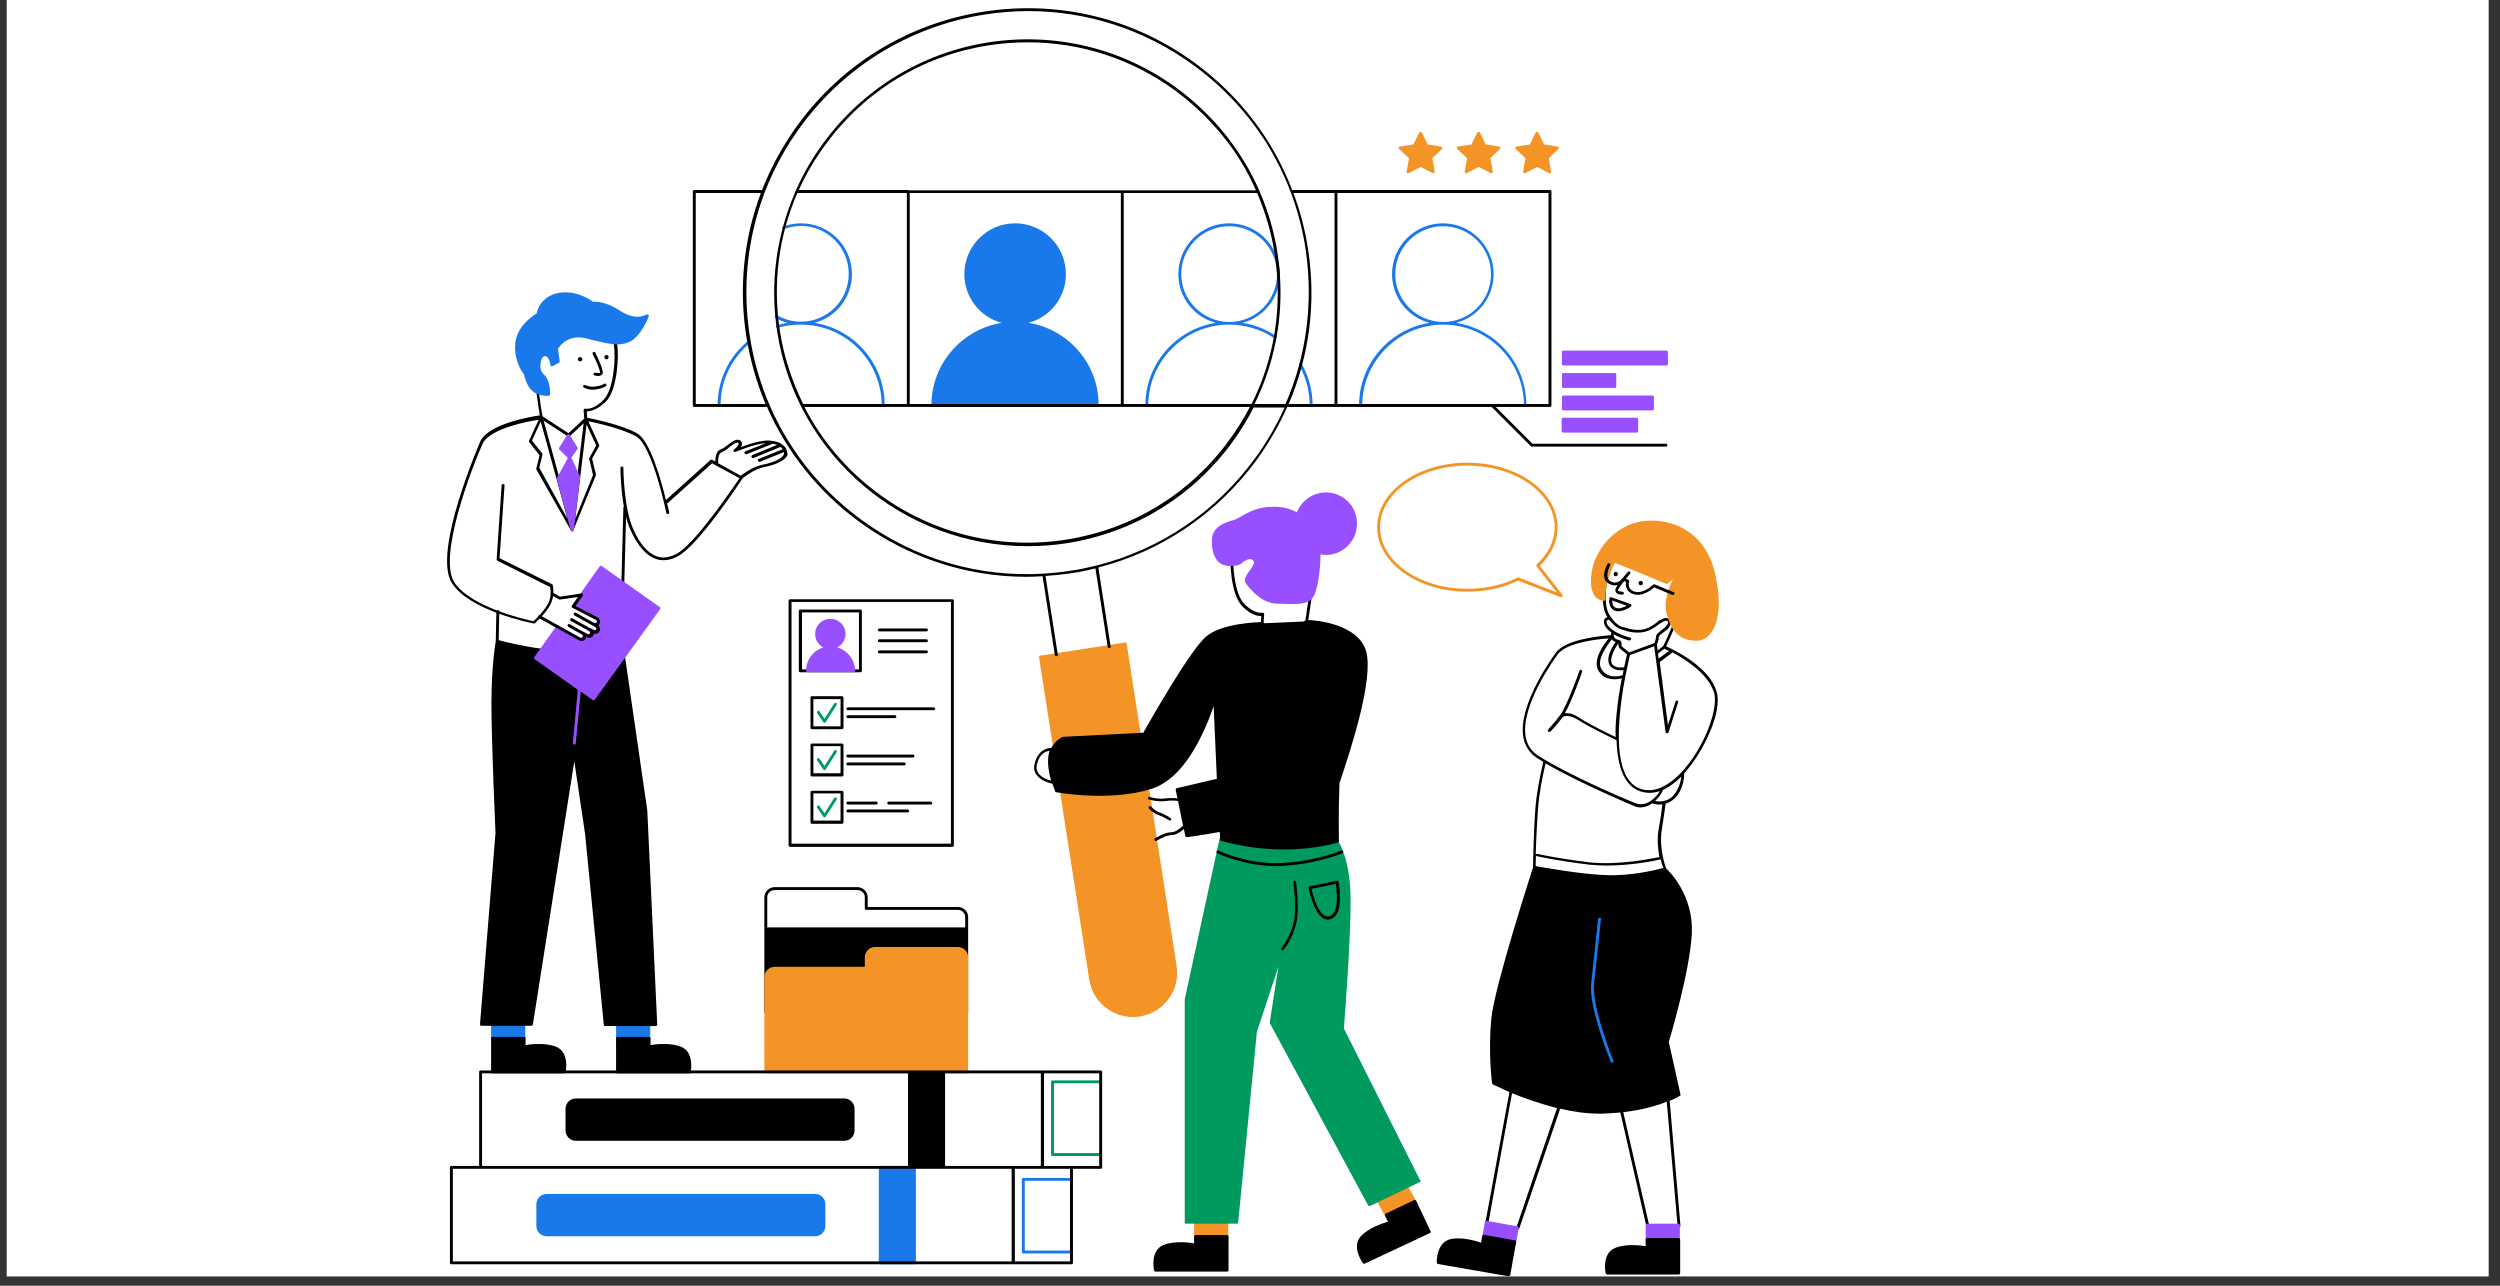
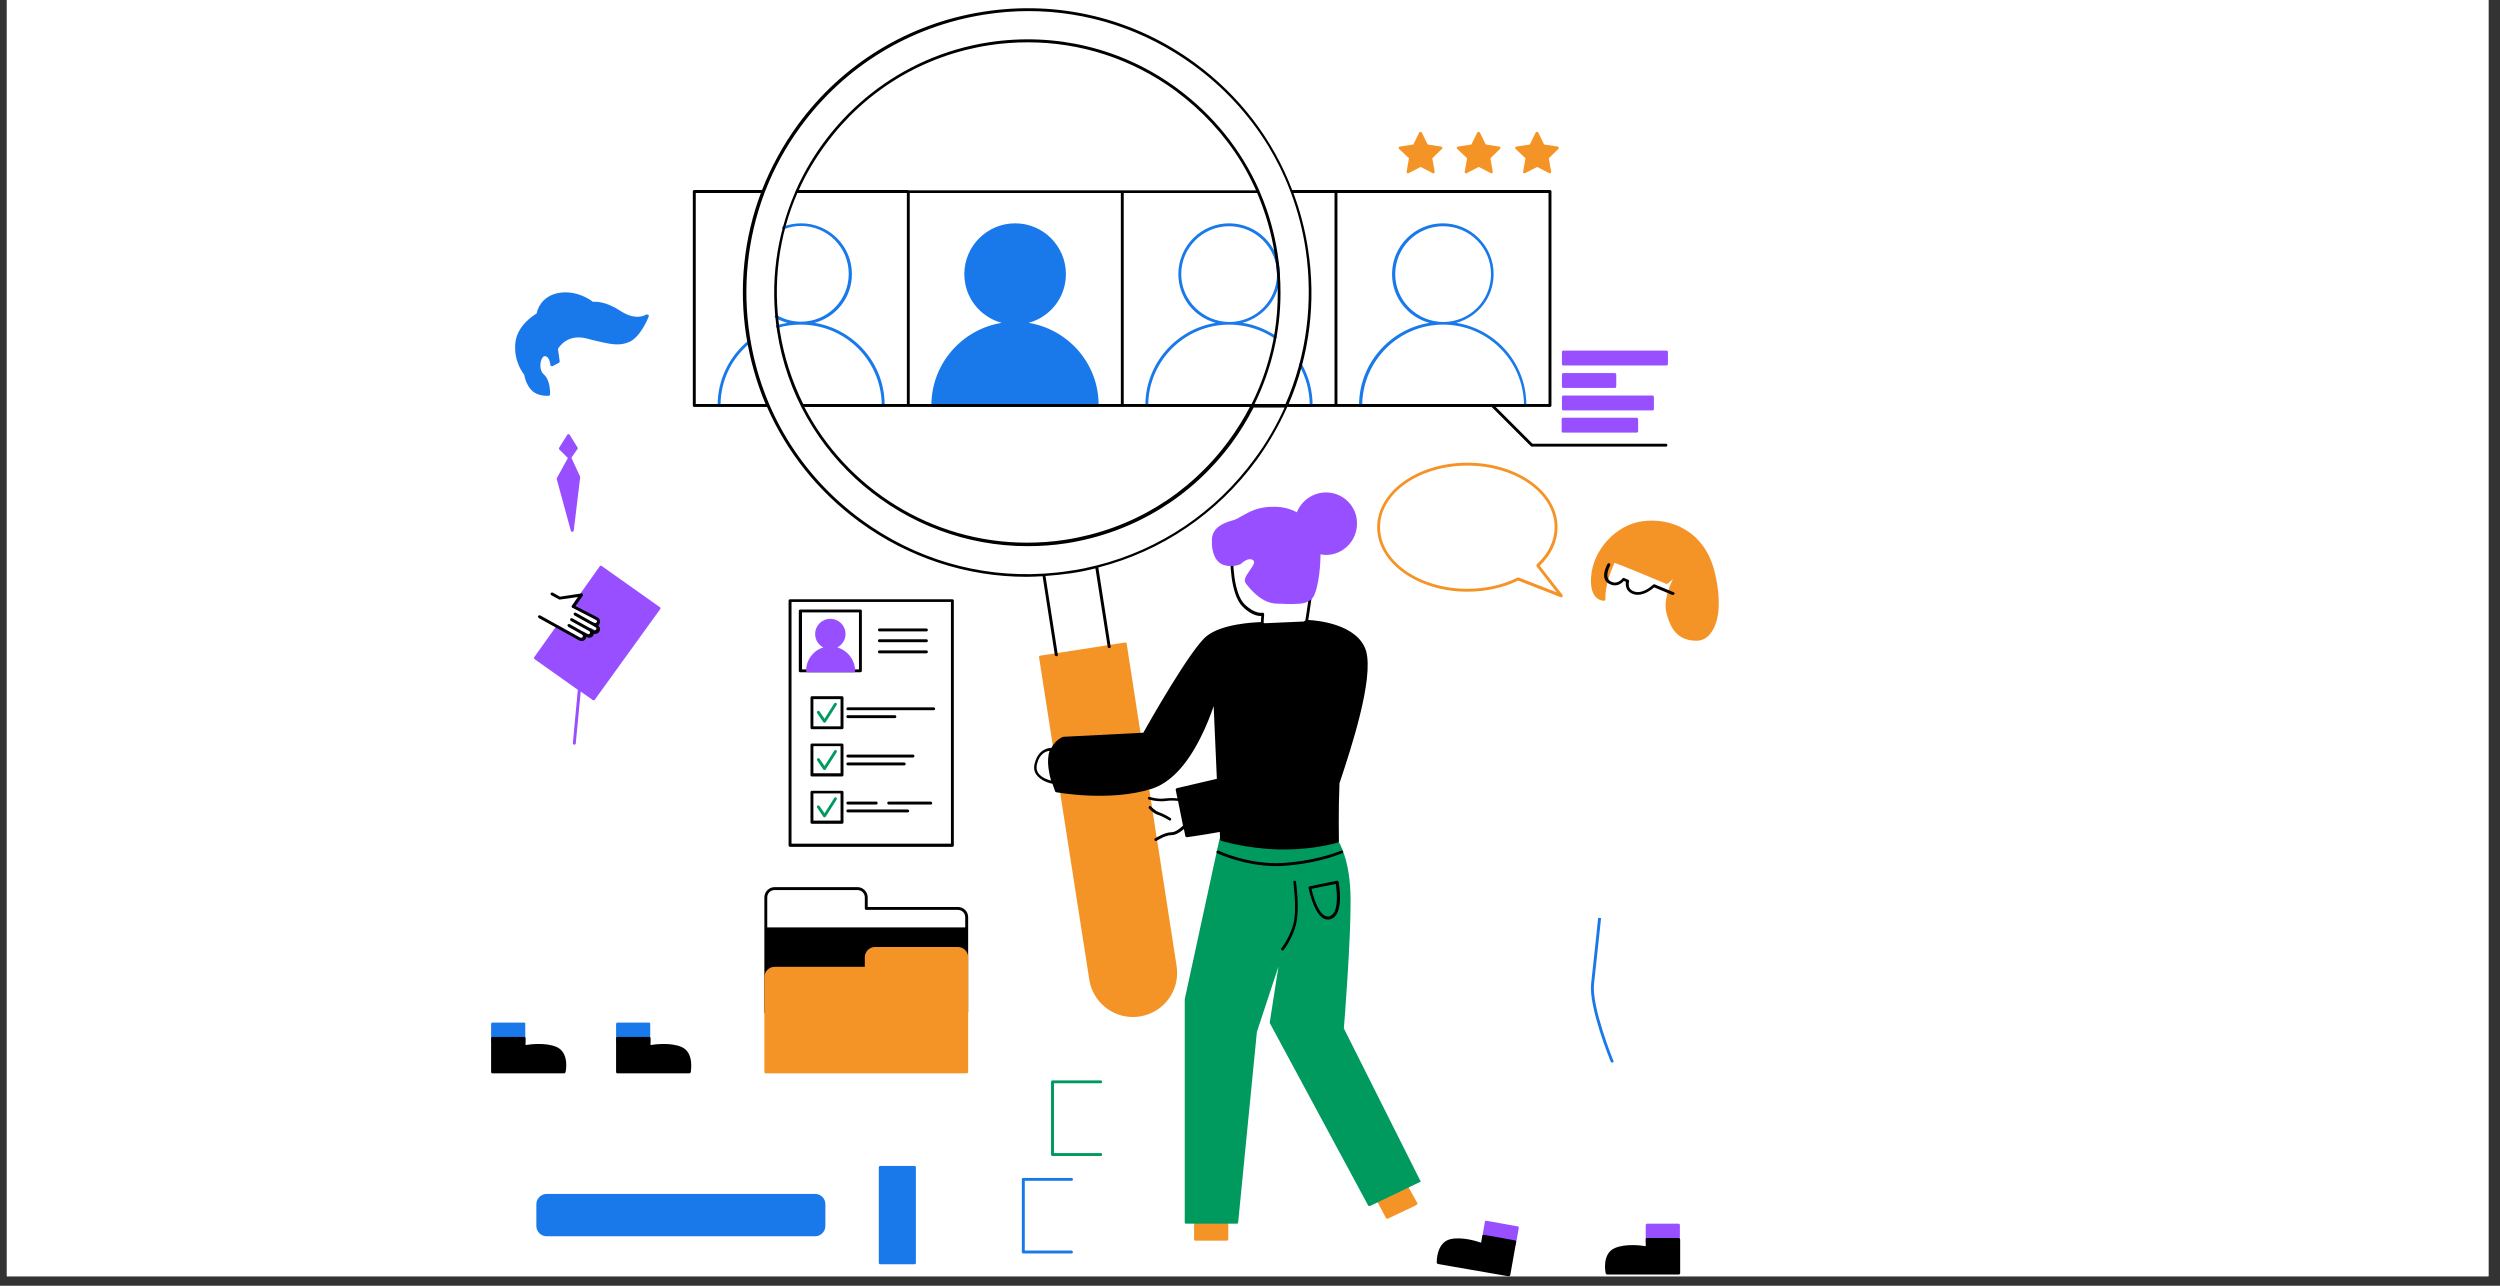
<svg xmlns="http://www.w3.org/2000/svg" width="350" zoomAndPan="magnify" viewBox="0 0 262.5 135" height="180" preserveAspectRatio="xMidYMid meet" version="1.0">
  <rect x="0" y="0" width="262.5" height="135" fill="#333333" stroke="none" />
  <defs>
    <clipPath id="4e0fe1607e">
      <path d="M 0.719 0 L 261.285 0 L 261.285 134.008 L 0.719 134.008 Z M 0.719 0 " clip-rule="nonzero" />
    </clipPath>
    <clipPath id="e7f6877e4e">
-       <path d="M 155 55 L 180.883 55 L 180.883 130 L 155 130 Z M 155 55 " clip-rule="nonzero" />
-     </clipPath>
+       </clipPath>
    <clipPath id="ca9b1e8a74">
      <path d="M 150 129 L 177 129 L 177 134.008 L 150 134.008 Z M 150 129 " clip-rule="nonzero" />
    </clipPath>
    <clipPath id="ec083f7e9c">
      <path d="M 80 13 L 180.883 13 L 180.883 113 L 80 113 Z M 80 13 " clip-rule="nonzero" />
    </clipPath>
  </defs>
  <g clip-path="url(#4e0fe1607e)">
    <path fill="#ffffff" d="M 0.719 0 L 261.285 0 L 261.285 134.008 L 0.719 134.008 Z M 0.719 0 " fill-opacity="1" fill-rule="nonzero" />
    <path fill="#ffffff" d="M 0.719 0 L 261.285 0 L 261.285 134.008 L 0.719 134.008 Z M 0.719 0 " fill-opacity="1" fill-rule="nonzero" />
  </g>
  <path fill="#f59426" d="M 148.832 126.344 L 147.82 124.535 C 147.789 124.477 147.695 124.445 147.605 124.477 L 144.66 125.887 C 144.633 125.914 144.602 125.945 144.57 125.977 C 144.57 126.008 144.57 126.07 144.57 126.098 L 145.52 127.879 C 145.551 127.938 145.613 127.969 145.645 127.969 C 145.672 127.969 145.672 127.969 145.703 127.969 L 148.676 126.559 C 148.707 126.527 148.738 126.496 148.77 126.469 C 148.859 126.438 148.859 126.375 148.832 126.344 Z M 128.812 128.184 L 125.535 128.184 C 125.441 128.184 125.379 128.246 125.379 128.336 L 125.379 130.113 C 125.379 130.207 125.441 130.27 125.535 130.27 L 128.812 130.27 C 128.906 130.27 128.969 130.207 128.969 130.113 L 128.969 128.336 C 128.969 128.246 128.906 128.184 128.812 128.184 Z M 128.812 128.184 " fill-opacity="1" fill-rule="nonzero" />
-   <path fill="#000000" d="M 150.211 129.285 L 148.707 126.098 C 148.676 126.07 148.648 126.039 148.617 126.008 C 148.586 126.008 148.523 126.008 148.492 126.008 L 145.52 127.418 C 145.488 127.449 145.457 127.48 145.43 127.508 C 145.43 127.539 145.43 127.602 145.43 127.633 L 145.734 128.277 C 145.215 128.43 143.711 128.918 142.883 129.809 C 141.871 130.941 143.066 132.566 143.098 132.629 C 143.129 132.66 143.16 132.688 143.223 132.688 C 143.25 132.688 143.25 132.688 143.281 132.688 L 150.086 129.5 C 150.211 129.473 150.242 129.379 150.211 129.285 Z M 128.812 129.684 L 125.535 129.684 C 125.441 129.684 125.379 129.746 125.379 129.84 L 125.379 130.543 C 124.859 130.453 123.266 130.27 122.16 130.727 C 120.75 131.309 121.148 133.301 121.18 133.395 C 121.18 133.457 121.273 133.516 121.336 133.516 L 128.844 133.516 C 128.938 133.516 128.996 133.457 128.996 133.363 L 128.996 129.84 C 128.969 129.746 128.906 129.684 128.812 129.684 Z M 128.812 129.684 " fill-opacity="1" fill-rule="nonzero" />
  <path fill="#1a79ea" d="M 55.031 107.371 L 51.719 107.371 C 51.629 107.371 51.566 107.434 51.566 107.523 L 51.566 109.301 C 51.566 109.395 51.629 109.457 51.719 109.457 L 55 109.457 C 55.09 109.457 55.152 109.395 55.152 109.301 L 55.152 107.523 C 55.184 107.465 55.121 107.371 55.031 107.371 Z M 68.148 107.371 L 64.84 107.371 C 64.746 107.371 64.688 107.434 64.688 107.523 L 64.688 109.301 C 64.688 109.395 64.746 109.457 64.84 109.457 L 68.117 109.457 C 68.211 109.457 68.273 109.395 68.273 109.301 L 68.273 107.523 C 68.305 107.465 68.211 107.371 68.148 107.371 Z M 68.148 107.371 " fill-opacity="1" fill-rule="nonzero" />
  <path fill="#000000" d="M 58.402 109.914 C 57.297 109.457 55.703 109.641 55.184 109.73 L 55.184 109.027 C 55.184 108.934 55.121 108.875 55.031 108.875 L 51.719 108.875 C 51.629 108.875 51.566 108.934 51.566 109.027 L 51.566 112.551 C 51.566 112.645 51.629 112.703 51.719 112.703 L 59.23 112.703 C 59.289 112.703 59.352 112.645 59.383 112.582 C 59.414 112.488 59.812 110.496 58.402 109.914 Z M 71.523 109.914 C 70.418 109.457 68.824 109.641 68.305 109.73 L 68.305 109.027 C 68.305 108.934 68.242 108.875 68.148 108.875 L 64.84 108.875 C 64.746 108.875 64.688 108.934 64.688 109.027 L 64.688 112.551 C 64.688 112.645 64.746 112.703 64.84 112.703 L 72.379 112.703 C 72.441 112.703 72.504 112.645 72.531 112.582 C 72.531 112.488 72.93 110.496 71.523 109.914 Z M 71.523 109.914 " fill-opacity="1" fill-rule="nonzero" />
  <g clip-path="url(#e7f6877e4e)">
    <path fill="#000000" d="M 174.949 91.188 C 174.855 90.941 174.18 89.074 174.488 87.109 C 174.766 85.426 174.855 84.629 174.887 84.383 C 175.191 84.289 175.531 84.137 175.836 83.832 C 176.848 82.852 176.848 81.289 176.848 81.227 C 176.848 81.227 176.848 81.195 176.848 81.195 C 178.934 78.867 180.863 74.695 180.25 72.645 C 179.484 69.977 175.746 68.23 174.949 67.863 C 175.254 67.188 176.664 64.152 177.309 61.887 C 177.738 60.352 177.676 58.973 177.062 57.93 C 176.512 56.98 175.59 56.305 174.305 55.969 C 171.391 55.172 169.613 57.227 169.062 58.574 C 168.602 59.648 167.805 63.141 168.695 64.645 C 168.727 64.703 168.754 64.734 168.785 64.797 C 168.633 64.828 168.449 64.949 168.418 65.164 C 168.387 65.41 168.418 65.871 169.215 66.422 C 169.184 66.453 169.184 66.453 169.184 66.484 C 169.152 66.543 169.152 66.605 169.152 66.695 C 168.297 66.758 164.465 67.066 163.391 68.504 C 163.238 68.719 159.312 73.961 159.957 77.457 C 160.141 78.375 160.633 79.109 161.398 79.602 C 161.613 79.723 161.828 79.848 162.043 80 C 161.949 80.43 161.582 81.961 161.336 83.707 C 161.062 85.672 160.969 90.668 160.969 91.066 C 160.754 91.77 156.953 103.48 156.586 106.941 C 156.25 110.438 156.648 113.715 156.68 113.746 C 156.68 113.809 156.707 113.84 156.77 113.871 C 156.801 113.871 157.445 114.207 158.488 114.668 L 155.973 128.336 C 155.973 128.43 156.004 128.488 156.094 128.52 C 156.094 128.52 156.125 128.52 156.125 128.52 C 156.188 128.52 156.25 128.461 156.281 128.398 L 158.762 114.789 C 159.988 115.281 161.676 115.891 163.484 116.352 L 159.223 128.887 C 159.191 128.98 159.254 129.043 159.312 129.074 C 159.344 129.074 159.344 129.074 159.375 129.074 C 159.438 129.074 159.5 129.043 159.527 128.98 L 163.82 116.414 C 165.137 116.719 166.547 116.934 167.898 116.934 C 167.988 116.934 168.113 116.934 168.203 116.934 C 168.879 116.902 169.523 116.875 170.137 116.812 L 172.863 128.734 C 172.895 128.797 172.957 128.859 173.016 128.859 C 173.016 128.859 173.047 128.859 173.047 128.859 C 173.141 128.828 173.168 128.766 173.168 128.676 L 170.441 116.781 C 172.496 116.535 174.027 116.078 175.008 115.68 L 176.145 128.703 C 176.145 128.797 176.203 128.859 176.297 128.859 C 176.387 128.859 176.449 128.766 176.449 128.703 L 175.316 115.586 C 175.988 115.309 176.359 115.094 176.387 115.066 C 176.449 115.035 176.48 114.973 176.449 114.91 L 175.223 109.395 C 175.406 108.812 177.43 101.977 177.645 98.023 C 177.828 93.977 175.254 91.465 174.949 91.188 Z M 175.621 83.617 C 175.348 83.891 175.008 84.047 174.703 84.105 C 174.336 84.199 173.996 84.137 173.781 84.105 C 174.367 83.555 174.578 83.066 174.609 82.941 C 175.07 82.727 175.562 82.422 176.02 82.023 C 176.203 81.871 176.359 81.715 176.543 81.531 C 176.48 82.023 176.266 82.973 175.621 83.617 Z M 179.977 72.734 C 180.527 74.605 178.566 79.449 175.836 81.777 C 174.887 82.574 173.477 83.402 172.004 82.727 C 168.172 80.918 170.902 69.824 171.148 68.781 L 173.691 67.863 L 174.887 76.875 C 174.887 76.934 174.949 76.996 175.039 76.996 C 175.102 76.996 175.191 76.965 175.191 76.902 L 176.203 73.746 C 176.234 73.656 176.176 73.594 176.113 73.562 C 176.02 73.531 175.961 73.594 175.93 73.656 L 175.133 76.137 L 174.273 69.516 L 175.621 68.504 C 176.91 69.211 179.363 70.711 179.977 72.734 Z M 170.164 68.168 C 170.379 68.32 170.719 68.598 170.84 68.719 C 170.777 68.902 170.688 69.395 170.535 70.07 C 170.227 70.098 169.98 70.098 169.738 70.039 C 169.461 69.945 169.277 69.793 169.215 69.609 C 169.062 69.18 169.34 68.414 169.922 67.555 C 169.953 67.586 169.953 67.617 169.922 67.707 C 169.953 67.801 169.922 67.984 170.164 68.168 Z M 175.254 68.352 L 174.152 69.148 L 174.09 68.629 C 174.426 68.383 174.641 68.199 174.766 68.105 C 174.855 68.168 175.039 68.262 175.254 68.352 Z M 169.34 58.695 C 169.492 58.359 170.871 55.355 174.242 56.277 C 175.469 56.613 176.328 57.227 176.816 58.086 C 177.371 59.066 177.43 60.352 177.031 61.793 C 176.359 64.215 174.824 67.492 174.641 67.832 C 174.578 67.891 174.367 68.047 174.059 68.293 L 173.969 67.68 C 174.027 67.555 174.18 67.219 174.18 66.883 C 174.18 66.758 174.457 66.543 174.672 66.391 C 174.918 66.207 175.191 66.023 175.316 65.777 C 175.438 65.531 175.469 65.348 175.406 65.195 C 175.348 65.043 175.223 64.949 175.008 64.891 C 174.855 64.859 174.578 64.949 174.336 65.102 C 174.273 65.102 174.242 65.102 174.211 65.133 C 174.211 65.133 173.355 65.992 172.402 66.113 C 171.422 66.238 170.594 65.871 170.594 65.871 C 170.562 65.871 170.562 65.871 170.535 65.871 C 170.535 65.871 169.738 65.84 168.969 64.52 C 168.145 63.141 168.848 59.832 169.34 58.695 Z M 168.695 65.227 C 168.727 65.102 168.879 65.074 168.969 65.074 C 169.676 66.023 170.32 66.113 170.473 66.145 C 170.594 66.207 171.176 66.422 171.945 66.422 C 172.098 66.422 172.25 66.422 172.434 66.391 C 173.141 66.297 173.781 65.871 174.121 65.594 C 174.457 65.348 174.855 65.133 174.949 65.164 C 175.039 65.195 175.133 65.227 175.133 65.289 C 175.164 65.348 175.133 65.473 175.039 65.625 C 174.949 65.809 174.703 65.961 174.488 66.145 C 174.18 66.391 173.875 66.605 173.875 66.883 C 173.875 67.125 173.754 67.434 173.723 67.523 L 171.055 68.504 C 170.902 68.383 170.562 68.105 170.352 67.922 C 170.258 67.863 170.258 67.801 170.258 67.707 C 170.258 67.617 170.289 67.465 170.195 67.34 C 170.137 67.25 170.043 67.188 169.953 67.188 C 169.922 67.188 169.891 67.156 169.859 67.156 C 169.707 67.125 169.582 67.094 169.492 66.91 C 169.43 66.789 169.43 66.695 169.43 66.637 C 169.43 66.637 169.43 66.605 169.461 66.605 C 170.195 67.035 171.023 67.25 171.086 67.25 C 171.086 67.25 171.117 67.25 171.117 67.25 C 171.176 67.25 171.238 67.188 171.27 67.125 C 171.301 67.035 171.238 66.973 171.148 66.941 C 171.148 66.941 170.258 66.727 169.551 66.297 C 168.695 65.746 168.664 65.379 168.695 65.227 Z M 169.246 67.125 C 169.367 67.309 169.523 67.371 169.645 67.402 C 169.152 68.105 168.695 69.027 168.941 69.672 C 169.031 69.977 169.277 70.191 169.676 70.312 C 169.828 70.375 170.012 70.375 170.227 70.375 C 170.32 70.375 170.41 70.375 170.473 70.375 C 170.441 70.527 170.41 70.711 170.379 70.895 C 170.074 70.988 168.816 71.324 168.172 70.285 C 167.531 69.332 168.816 67.68 169.246 67.125 Z M 161.52 79.355 C 160.816 78.895 160.355 78.254 160.203 77.395 C 159.59 74.055 163.422 68.902 163.574 68.691 C 164.496 67.465 167.805 67.094 168.91 67.035 C 168.355 67.707 167.16 69.363 167.867 70.469 C 168.297 71.172 168.969 71.324 169.551 71.324 C 169.859 71.324 170.105 71.266 170.289 71.234 C 170.074 72.336 169.859 73.656 169.738 75.004 C 169.645 75.863 169.613 76.66 169.645 77.395 C 168.941 77.059 166.793 76.016 165.844 75.371 C 165.168 74.91 164.648 74.852 164.312 74.883 C 165.047 73.625 166.09 70.684 166.121 70.527 C 166.148 70.438 166.121 70.375 166.027 70.344 C 165.934 70.312 165.875 70.344 165.844 70.438 C 165.844 70.469 164.527 74.113 163.852 75.035 C 163.176 75.953 162.562 76.566 162.562 76.598 C 162.504 76.66 162.504 76.75 162.562 76.812 C 162.594 76.844 162.625 76.844 162.688 76.844 C 162.719 76.844 162.777 76.844 162.809 76.812 C 162.809 76.812 163.422 76.168 164.125 75.25 C 164.25 75.188 164.77 75.004 165.75 75.617 C 166.824 76.32 169.246 77.488 169.738 77.73 C 169.828 80.551 170.562 82.328 171.945 82.973 C 172.344 83.156 172.77 83.25 173.199 83.25 C 173.539 83.25 173.906 83.188 174.273 83.066 C 174.152 83.309 173.906 83.648 173.445 84.016 C 172.711 84.598 171.973 84.414 171.973 84.414 C 171.82 84.414 165.23 81.688 161.52 79.355 Z M 161.613 83.738 C 161.828 82.113 162.164 80.676 162.289 80.152 C 166.09 82.359 171.73 84.691 171.789 84.719 C 171.82 84.719 171.973 84.781 172.219 84.781 C 172.559 84.781 173.016 84.691 173.477 84.352 C 173.598 84.383 173.906 84.477 174.242 84.477 C 174.336 84.477 174.457 84.477 174.551 84.445 C 174.52 84.781 174.426 85.578 174.152 87.082 C 173.969 88.152 174.09 89.195 174.242 89.992 C 173.477 90.145 169.891 90.883 166.887 90.543 C 163.516 90.145 161.43 89.656 161.398 89.656 C 161.336 89.625 161.277 89.656 161.246 89.715 C 161.309 87.969 161.43 85.117 161.613 83.738 Z M 168.695 91.891 C 165.965 91.801 161.98 91.066 161.246 90.941 C 161.246 90.758 161.246 90.359 161.277 89.84 C 161.309 89.871 161.336 89.898 161.367 89.898 C 161.398 89.898 163.484 90.391 166.887 90.789 C 167.469 90.852 168.082 90.883 168.695 90.883 C 171.238 90.883 173.754 90.391 174.367 90.238 C 174.457 90.637 174.578 90.973 174.641 91.125 C 173.938 91.34 171.301 91.984 168.695 91.891 Z M 170.352 62.438 C 170.441 62.438 170.504 62.375 170.504 62.285 C 170.504 62.191 170.41 62.129 170.352 62.129 C 170.164 62.129 169.891 62.07 169.891 61.977 C 169.891 61.793 170.562 60.965 171.148 60.262 C 171.207 60.199 171.207 60.105 171.148 60.047 C 171.086 59.984 170.992 59.984 170.934 60.047 C 170.41 60.629 169.582 61.672 169.613 61.977 C 169.613 62.438 170.227 62.438 170.352 62.438 Z M 169.492 64.094 C 169.613 64.152 169.766 64.184 169.922 64.184 C 170.535 64.184 171.207 63.723 171.238 63.691 C 171.301 63.664 171.301 63.602 171.301 63.539 C 171.301 63.48 171.238 63.449 171.207 63.418 L 169.184 62.711 C 169.152 62.711 169.094 62.711 169.062 62.711 C 169.031 62.742 169 62.773 169 62.805 C 168.969 62.836 168.816 63.723 169.492 64.094 Z M 170.809 63.602 C 170.473 63.785 169.953 63.969 169.645 63.816 C 169.309 63.664 169.277 63.266 169.277 63.051 Z M 172.281 61.457 C 172.586 61.457 172.586 60.996 172.281 60.996 C 171.973 60.996 171.973 61.457 172.281 61.457 Z M 169.645 60.504 C 169.953 60.504 169.953 60.047 169.645 60.047 C 169.367 60.047 169.367 60.504 169.645 60.504 Z M 169.645 60.504 " fill-opacity="1" fill-rule="nonzero" />
  </g>
  <path fill="#1a79ea" d="M 108 33.898 C 110.27 33.289 111.922 31.234 111.922 28.781 C 111.922 25.84 109.531 23.449 106.59 23.449 C 103.648 23.449 101.254 25.84 101.254 28.781 C 101.254 31.234 102.91 33.289 105.18 33.898 C 101.012 34.574 97.793 38.191 97.793 42.574 C 97.793 42.668 97.852 42.727 97.945 42.727 L 115.203 42.727 C 115.297 42.727 115.355 42.668 115.355 42.574 C 115.387 38.191 112.168 34.574 108 33.898 Z M 136.477 38.16 C 136.414 38.191 136.387 38.285 136.414 38.375 C 137.121 39.602 137.488 40.98 137.52 42.422 L 120.566 42.422 C 120.66 37.824 124.43 34.086 129.059 34.086 C 130.746 34.086 132.398 34.574 133.809 35.523 C 133.871 35.586 133.965 35.555 134.023 35.496 C 134.086 35.434 134.055 35.34 133.996 35.281 C 132.922 34.574 131.727 34.086 130.469 33.898 C 132.738 33.289 134.395 31.234 134.395 28.781 C 134.395 25.84 132 23.449 129.059 23.449 C 126.117 23.449 123.727 25.84 123.727 28.781 C 123.727 31.234 125.379 33.289 127.648 33.898 C 123.48 34.574 120.262 38.191 120.262 42.574 C 120.262 42.668 120.324 42.727 120.414 42.727 L 137.672 42.727 C 137.766 42.727 137.824 42.668 137.824 42.574 C 137.824 41.043 137.426 39.539 136.691 38.223 C 136.66 38.16 136.57 38.129 136.477 38.16 Z M 124.031 28.781 C 124.031 26.023 126.27 23.754 129.059 23.754 C 131.816 23.754 134.086 25.992 134.086 28.781 C 134.086 31.57 131.848 33.809 129.059 33.809 C 126.301 33.777 124.031 31.539 124.031 28.781 Z M 152.906 33.898 C 155.176 33.289 156.832 31.234 156.832 28.781 C 156.832 25.84 154.441 23.449 151.496 23.449 C 148.555 23.449 146.164 25.84 146.164 28.781 C 146.164 31.234 147.82 33.289 150.086 33.898 C 145.918 34.574 142.699 38.191 142.699 42.574 C 142.699 42.668 142.762 42.727 142.852 42.727 L 160.109 42.727 C 160.203 42.727 160.266 42.668 160.266 42.574 C 160.297 38.191 157.105 34.574 152.906 33.898 Z M 146.5 28.781 C 146.5 26.023 148.738 23.754 151.527 23.754 C 154.285 23.754 156.555 25.992 156.555 28.781 C 156.555 31.57 154.316 33.809 151.527 33.809 C 148.738 33.777 146.5 31.539 146.5 28.781 Z M 143.035 42.422 C 143.129 37.824 146.898 34.086 151.527 34.086 C 156.156 34.086 159.926 37.793 160.02 42.422 Z M 85.531 33.898 C 87.797 33.289 89.453 31.234 89.453 28.781 C 89.453 25.84 87.062 23.449 84.121 23.449 C 83.477 23.449 82.832 23.57 82.219 23.785 C 82.129 23.816 82.098 23.906 82.129 23.969 C 82.16 24.062 82.25 24.094 82.312 24.062 C 82.895 23.848 83.477 23.723 84.09 23.723 C 86.848 23.723 89.117 25.961 89.117 28.75 C 89.117 31.539 86.879 33.777 84.09 33.777 C 83.199 33.777 82.344 33.531 81.574 33.102 C 81.516 33.074 81.422 33.074 81.363 33.164 C 81.332 33.227 81.332 33.316 81.422 33.379 C 81.82 33.625 82.25 33.777 82.68 33.898 C 82.312 33.961 81.945 34.055 81.574 34.145 C 81.484 34.176 81.453 34.27 81.484 34.328 C 81.516 34.422 81.605 34.453 81.668 34.422 C 82.465 34.176 83.262 34.086 84.09 34.086 C 88.719 34.086 92.488 37.793 92.582 42.422 L 84.242 42.422 C 84.152 42.422 84.09 42.484 84.09 42.574 C 84.09 42.668 84.152 42.727 84.242 42.727 L 92.734 42.727 C 92.824 42.727 92.887 42.668 92.887 42.574 C 92.918 38.191 89.699 34.574 85.531 33.898 Z M 80.562 42.422 L 75.66 42.422 C 75.691 39.938 76.824 37.609 78.754 36.016 C 78.816 35.953 78.816 35.863 78.785 35.801 C 78.727 35.738 78.633 35.738 78.57 35.77 C 76.52 37.457 75.352 39.906 75.352 42.543 C 75.352 42.637 75.414 42.695 75.508 42.695 L 80.562 42.695 C 80.656 42.695 80.719 42.637 80.719 42.543 C 80.719 42.484 80.625 42.422 80.562 42.422 Z M 80.562 42.422 " fill-opacity="1" fill-rule="nonzero" />
  <path fill="#974fff" d="M 176.234 128.488 L 172.957 128.488 C 172.863 128.488 172.801 128.551 172.801 128.645 L 172.801 130.422 C 172.801 130.512 172.863 130.574 172.957 130.574 L 176.234 130.574 C 176.328 130.574 176.387 130.512 176.387 130.422 L 176.387 128.645 C 176.387 128.551 176.328 128.488 176.234 128.488 Z M 159.344 128.766 L 156.094 128.184 C 156.004 128.152 155.941 128.215 155.91 128.305 L 155.605 130.055 C 155.605 130.086 155.605 130.145 155.637 130.176 C 155.668 130.207 155.695 130.238 155.727 130.238 L 158.977 130.82 C 158.977 130.82 159.008 130.82 159.008 130.82 C 159.039 130.82 159.07 130.82 159.102 130.789 C 159.129 130.758 159.16 130.727 159.16 130.695 L 159.469 128.949 C 159.469 128.859 159.438 128.766 159.344 128.766 Z M 159.344 128.766 " fill-opacity="1" fill-rule="nonzero" />
  <g clip-path="url(#ca9b1e8a74)">
    <path fill="#000000" d="M 176.234 129.992 L 172.957 129.992 C 172.863 129.992 172.801 130.055 172.801 130.145 L 172.801 130.852 C 172.281 130.758 170.688 130.574 169.582 131.035 C 168.172 131.617 168.57 133.609 168.602 133.699 C 168.602 133.762 168.695 133.824 168.754 133.824 L 176.266 133.824 C 176.359 133.824 176.418 133.762 176.418 133.672 L 176.418 130.145 C 176.387 130.055 176.328 129.992 176.234 129.992 Z M 159.07 130.238 L 155.82 129.656 C 155.789 129.656 155.727 129.656 155.695 129.684 C 155.668 129.715 155.637 129.746 155.637 129.777 L 155.512 130.484 C 154.992 130.297 153.461 129.84 152.293 130.113 C 150.824 130.453 150.855 132.477 150.855 132.566 C 150.855 132.629 150.914 132.688 150.977 132.719 L 158.395 134.008 C 158.395 134.008 158.426 134.008 158.426 134.008 C 158.488 134.008 158.547 133.945 158.578 133.883 L 159.191 130.422 C 159.191 130.391 159.191 130.328 159.16 130.297 C 159.129 130.27 159.129 130.238 159.07 130.238 Z M 159.07 130.238 " fill-opacity="1" fill-rule="nonzero" />
  </g>
-   <path fill="#000000" d="M 67.965 85.09 L 65.391 67.34 L 65.758 53.332 C 65.758 53.242 65.699 53.18 65.605 53.18 C 65.512 53.18 65.453 53.242 65.453 53.332 L 65.086 67.25 C 64.531 67.434 61.711 68.293 59.168 68.293 C 56.594 68.293 53.039 67.402 52.363 67.219 L 52.426 64.215 C 52.426 64.121 52.363 64.062 52.27 64.062 C 52.18 64.062 52.117 64.121 52.117 64.215 L 52.055 67.34 C 52.027 67.492 51.629 69.641 51.598 73.746 C 51.598 77.977 52.027 87.355 52.027 87.449 L 50.402 107.523 C 50.402 107.555 50.402 107.617 50.43 107.648 C 50.461 107.68 50.492 107.707 50.555 107.707 L 55.797 107.707 C 55.855 107.707 55.949 107.648 55.949 107.586 L 60.301 79.938 L 61.438 87.602 L 63.398 107.586 C 63.398 107.68 63.461 107.738 63.551 107.738 L 68.855 107.738 C 68.887 107.738 68.945 107.707 68.977 107.68 C 69.008 107.648 69.008 107.617 69.008 107.555 Z M 67.965 85.09 " fill-opacity="1" fill-rule="nonzero" />
  <path fill="#009a5f" d="M 149.105 123.922 L 141.105 107.984 C 141.168 107.309 141.84 98.637 141.812 94.527 C 141.812 90.238 140.555 88.367 140.492 88.277 C 140.461 88.215 140.402 88.184 140.34 88.215 C 140.309 88.215 137.09 89.074 134.27 89.074 C 131.449 89.074 128.262 88 128.23 88 C 128.199 88 128.141 88 128.109 88 C 128.078 88.031 128.047 88.062 128.047 88.09 L 124.398 104.918 C 124.398 104.918 124.398 104.949 124.398 104.949 L 124.398 128.336 C 124.398 128.43 124.461 128.488 124.555 128.488 L 129.855 128.488 C 129.949 128.488 130.008 128.43 130.008 128.336 L 131.973 108.352 L 134.238 101.488 L 133.32 107.371 C 133.32 107.402 133.32 107.434 133.352 107.465 L 143.648 126.559 C 143.68 126.621 143.773 126.652 143.863 126.621 L 149.105 124.105 C 149.137 124.078 149.168 124.047 149.199 124.016 C 149.137 123.984 149.137 123.953 149.105 123.922 Z M 87.797 73.809 C 87.738 73.777 87.645 73.777 87.586 73.871 L 86.574 75.465 L 86.051 74.695 C 85.988 74.637 85.898 74.605 85.836 74.668 C 85.777 74.727 85.746 74.82 85.805 74.883 L 86.449 75.832 C 86.48 75.863 86.512 75.891 86.574 75.891 C 86.633 75.891 86.664 75.863 86.695 75.832 L 87.828 74.055 C 87.891 73.961 87.891 73.871 87.797 73.809 Z M 87.797 78.773 C 87.738 78.742 87.645 78.742 87.586 78.836 L 86.574 80.43 L 86.051 79.664 C 85.988 79.602 85.898 79.57 85.836 79.633 C 85.777 79.691 85.746 79.785 85.805 79.848 L 86.449 80.797 C 86.48 80.828 86.512 80.859 86.574 80.859 C 86.633 80.859 86.664 80.828 86.695 80.797 L 87.828 79.02 C 87.891 78.895 87.891 78.805 87.797 78.773 Z M 87.797 83.738 C 87.738 83.707 87.645 83.707 87.586 83.801 L 86.574 85.395 L 86.051 84.629 C 85.988 84.566 85.898 84.535 85.836 84.598 C 85.777 84.66 85.746 84.75 85.805 84.812 L 86.449 85.762 C 86.48 85.793 86.512 85.824 86.574 85.824 C 86.633 85.824 86.664 85.793 86.695 85.762 L 87.828 83.984 C 87.891 83.863 87.891 83.77 87.797 83.738 Z M 115.57 113.746 C 115.664 113.746 115.723 113.688 115.723 113.594 C 115.723 113.5 115.664 113.441 115.57 113.441 L 110.512 113.441 C 110.422 113.441 110.359 113.5 110.359 113.594 L 110.359 121.227 C 110.359 121.316 110.422 121.379 110.512 121.379 L 115.57 121.379 C 115.664 121.379 115.723 121.316 115.723 121.227 C 115.723 121.133 115.664 121.074 115.57 121.074 L 110.668 121.074 L 110.668 113.746 Z M 115.57 113.746 " fill-opacity="1" fill-rule="nonzero" />
  <path fill="#000000" d="M 88.41 83.035 L 85.254 83.035 C 85.164 83.035 85.102 83.094 85.102 83.188 L 85.102 86.344 C 85.102 86.438 85.164 86.496 85.254 86.496 L 88.41 86.496 C 88.504 86.496 88.566 86.438 88.566 86.344 L 88.566 83.188 C 88.566 83.094 88.504 83.035 88.41 83.035 Z M 88.258 86.16 L 85.406 86.16 L 85.406 83.309 L 88.258 83.309 Z M 88.41 78.07 L 85.254 78.07 C 85.164 78.07 85.102 78.129 85.102 78.223 L 85.102 81.379 C 85.102 81.473 85.164 81.531 85.254 81.531 L 88.41 81.531 C 88.504 81.531 88.566 81.473 88.566 81.379 L 88.566 78.223 C 88.566 78.129 88.504 78.07 88.41 78.07 Z M 88.258 81.195 L 85.406 81.195 L 85.406 78.344 L 88.258 78.344 Z M 92.336 66.297 L 97.27 66.297 C 97.363 66.297 97.426 66.238 97.426 66.145 C 97.426 66.055 97.363 65.992 97.27 65.992 L 92.336 65.992 C 92.242 65.992 92.184 66.055 92.184 66.145 C 92.184 66.207 92.242 66.297 92.336 66.297 Z M 92.336 67.434 L 97.27 67.434 C 97.363 67.434 97.426 67.371 97.426 67.281 C 97.426 67.188 97.363 67.125 97.27 67.125 L 92.336 67.125 C 92.242 67.125 92.184 67.188 92.184 67.281 C 92.184 67.371 92.242 67.434 92.336 67.434 Z M 92.336 68.598 L 97.27 68.598 C 97.363 68.598 97.426 68.535 97.426 68.445 C 97.426 68.352 97.363 68.293 97.27 68.293 L 92.336 68.293 C 92.242 68.293 92.184 68.352 92.184 68.445 C 92.184 68.535 92.242 68.598 92.336 68.598 Z M 89.023 80.367 L 94.941 80.367 C 95.031 80.367 95.094 80.305 95.094 80.215 C 95.094 80.121 95.031 80.062 94.941 80.062 L 89.023 80.062 C 88.934 80.062 88.871 80.121 88.871 80.215 C 88.871 80.277 88.934 80.367 89.023 80.367 Z M 98.039 74.27 L 89.023 74.27 C 88.934 74.27 88.871 74.328 88.871 74.422 C 88.871 74.512 88.934 74.574 89.023 74.574 L 98.039 74.574 C 98.129 74.574 98.191 74.512 98.191 74.422 C 98.191 74.328 98.098 74.27 98.039 74.27 Z M 97.73 84.168 L 93.316 84.168 C 93.223 84.168 93.164 84.23 93.164 84.32 C 93.164 84.414 93.223 84.477 93.316 84.477 L 97.73 84.477 C 97.824 84.477 97.883 84.414 97.883 84.32 C 97.883 84.262 97.793 84.168 97.73 84.168 Z M 88.41 73.102 L 85.254 73.102 C 85.164 73.102 85.102 73.164 85.102 73.258 L 85.102 76.414 C 85.102 76.504 85.164 76.566 85.254 76.566 L 88.41 76.566 C 88.504 76.566 88.566 76.504 88.566 76.414 L 88.566 73.258 C 88.566 73.164 88.504 73.102 88.41 73.102 Z M 88.258 76.262 L 85.406 76.262 L 85.406 73.41 L 88.258 73.41 Z M 100.582 95.234 L 91.109 95.234 L 91.109 94.223 C 91.109 93.641 90.617 93.148 90.035 93.148 L 81.332 93.148 C 80.75 93.148 80.258 93.641 80.258 94.223 L 80.258 106.27 C 80.258 106.359 80.32 106.422 80.41 106.422 L 101.5 106.422 C 101.594 106.422 101.656 106.359 101.656 106.27 L 101.656 96.305 C 101.656 95.691 101.164 95.234 100.582 95.234 Z M 101.348 106.086 L 80.562 106.086 L 80.562 104.277 L 101.348 104.277 Z M 101.348 97.379 L 80.562 97.379 L 80.562 94.223 C 80.562 93.793 80.902 93.457 81.332 93.457 L 90.035 93.457 C 90.465 93.457 90.805 93.793 90.805 94.223 L 90.805 95.387 C 90.805 95.48 90.863 95.539 90.957 95.539 L 100.582 95.539 C 101.012 95.539 101.348 95.879 101.348 96.305 Z M 82.957 88.918 L 100 88.918 C 100.09 88.918 100.152 88.859 100.152 88.766 L 100.152 63.082 C 100.152 62.988 100.09 62.926 100 62.926 L 82.957 62.926 C 82.863 62.926 82.801 62.988 82.801 63.082 L 82.801 88.766 C 82.801 88.828 82.863 88.918 82.957 88.918 Z M 83.109 63.203 L 99.848 63.203 L 99.848 88.582 L 83.109 88.582 Z M 89.023 79.539 L 95.859 79.539 C 95.953 79.539 96.016 79.48 96.016 79.387 C 96.016 79.293 95.953 79.234 95.859 79.234 L 89.023 79.234 C 88.934 79.234 88.871 79.293 88.871 79.387 C 88.871 79.449 88.934 79.539 89.023 79.539 Z M 89.023 84.477 L 92 84.477 C 92.09 84.477 92.152 84.414 92.152 84.32 C 92.152 84.23 92.09 84.168 92 84.168 L 89.023 84.168 C 88.934 84.168 88.871 84.23 88.871 84.32 C 88.871 84.414 88.934 84.477 89.023 84.477 Z M 89.023 75.402 L 93.961 75.402 C 94.051 75.402 94.113 75.34 94.113 75.25 C 94.113 75.156 94.051 75.094 93.961 75.094 L 89.023 75.094 C 88.934 75.094 88.871 75.156 88.871 75.25 C 88.871 75.34 88.934 75.402 89.023 75.402 Z M 95.309 84.996 L 89.023 84.996 C 88.934 84.996 88.871 85.059 88.871 85.148 C 88.871 85.242 88.934 85.301 89.023 85.301 L 95.309 85.301 C 95.402 85.301 95.461 85.242 95.461 85.148 C 95.461 85.09 95.402 84.996 95.309 84.996 Z M 90.496 70.438 L 90.496 64.152 C 90.496 64.062 90.434 64 90.344 64 L 84.027 64 C 83.938 64 83.875 64.062 83.875 64.152 L 83.875 70.438 C 83.875 70.527 83.938 70.59 84.027 70.59 L 90.312 70.59 C 90.406 70.59 90.496 70.527 90.496 70.438 Z M 90.191 70.285 L 84.211 70.285 L 84.211 64.305 L 90.191 64.305 Z M 90.191 70.285 " fill-opacity="1" fill-rule="nonzero" />
  <g clip-path="url(#ec083f7e9c)">
    <path fill="#f59426" d="M 160.172 16.613 L 159.926 18.023 C 159.926 18.086 159.926 18.145 159.988 18.176 C 160.051 18.207 160.109 18.207 160.141 18.176 L 161.398 17.531 L 162.656 18.176 C 162.688 18.176 162.719 18.207 162.719 18.207 C 162.746 18.207 162.777 18.207 162.809 18.176 C 162.871 18.145 162.871 18.086 162.871 18.023 L 162.625 16.613 L 163.637 15.633 C 163.668 15.602 163.699 15.539 163.668 15.48 C 163.637 15.418 163.605 15.387 163.543 15.387 L 162.133 15.172 L 161.52 13.914 C 161.461 13.824 161.309 13.824 161.246 13.914 L 160.633 15.172 L 159.223 15.387 C 159.16 15.387 159.129 15.449 159.102 15.48 C 159.07 15.539 159.102 15.602 159.129 15.633 Z M 154.043 16.613 L 153.797 18.023 C 153.797 18.086 153.797 18.145 153.859 18.176 C 153.887 18.207 153.918 18.207 153.949 18.207 C 153.98 18.207 154.012 18.207 154.012 18.176 L 155.27 17.531 L 156.523 18.176 C 156.586 18.207 156.648 18.207 156.68 18.176 C 156.738 18.145 156.738 18.086 156.738 18.023 L 156.496 16.613 L 157.504 15.633 C 157.535 15.602 157.566 15.539 157.535 15.48 C 157.504 15.418 157.477 15.387 157.414 15.387 L 156.004 15.172 L 155.391 13.914 C 155.328 13.824 155.176 13.824 155.113 13.914 L 154.5 15.172 L 153.09 15.387 C 153.031 15.387 153 15.449 152.969 15.48 C 152.938 15.539 152.969 15.602 153 15.633 Z M 147.852 18.176 Z M 147.941 16.613 L 147.695 18.023 C 147.695 18.086 147.695 18.145 147.758 18.176 C 147.789 18.207 147.82 18.207 147.852 18.207 C 147.879 18.207 147.91 18.207 147.91 18.176 L 149.168 17.531 L 150.426 18.176 C 150.484 18.207 150.547 18.207 150.578 18.176 C 150.641 18.145 150.641 18.086 150.641 18.023 L 150.395 16.613 L 151.406 15.633 C 151.438 15.602 151.469 15.539 151.438 15.48 C 151.406 15.418 151.375 15.387 151.312 15.387 L 149.902 15.172 L 149.289 13.914 C 149.23 13.824 149.074 13.824 149.016 13.914 L 148.402 15.172 L 146.992 15.387 C 146.93 15.387 146.898 15.449 146.867 15.48 C 146.84 15.539 146.867 15.602 146.898 15.633 Z M 118.301 67.586 C 118.301 67.492 118.207 67.434 118.117 67.465 L 109.227 68.844 C 109.133 68.844 109.074 68.934 109.102 69.027 L 114.375 102.867 C 114.742 105.164 116.707 106.789 118.973 106.789 C 119.219 106.789 119.465 106.758 119.68 106.727 C 122.223 106.328 123.941 103.969 123.543 101.426 Z M 100.582 99.434 L 91.875 99.434 C 91.293 99.434 90.805 99.922 90.805 100.504 L 90.805 101.516 L 81.332 101.516 C 80.75 101.516 80.258 102.008 80.258 102.59 L 80.258 112.551 C 80.258 112.645 80.32 112.703 80.41 112.703 L 101.5 112.703 C 101.594 112.703 101.656 112.645 101.656 112.551 L 101.656 100.504 C 101.656 99.922 101.164 99.434 100.582 99.434 Z M 161.676 59.402 C 162.902 58.238 163.543 56.828 163.543 55.355 C 163.543 51.617 159.285 48.582 154.074 48.582 C 148.859 48.582 144.602 51.617 144.602 55.355 C 144.602 59.094 148.859 62.129 154.074 62.129 C 155.973 62.129 157.812 61.73 159.406 60.965 L 163.883 62.711 C 163.914 62.711 163.914 62.711 163.941 62.711 C 164.004 62.711 164.035 62.684 164.066 62.652 C 164.098 62.59 164.098 62.527 164.066 62.469 Z M 159.438 60.629 C 159.406 60.629 159.406 60.629 159.375 60.629 C 159.344 60.629 159.312 60.629 159.312 60.66 C 157.781 61.426 155.941 61.824 154.074 61.824 C 149.016 61.824 144.906 58.941 144.906 55.355 C 144.906 51.77 149.016 48.891 154.074 48.891 C 159.129 48.891 163.238 51.77 163.238 55.355 C 163.238 56.766 162.594 58.113 161.367 59.25 C 161.309 59.309 161.309 59.402 161.336 59.465 L 163.453 62.191 Z M 180.066 60.168 C 179.055 55.785 175.469 54.285 172.371 54.742 C 169.676 55.141 167.285 57.715 167.07 60.504 C 166.887 62.711 167.93 63.051 168.387 63.082 C 168.418 63.082 168.48 63.082 168.512 63.051 C 168.543 63.02 168.57 62.988 168.57 62.926 C 168.512 61.457 169.184 59.863 169.523 59.094 C 170.137 59.309 173.016 60.477 174.949 61.301 C 175.008 61.332 175.07 61.301 175.102 61.273 L 175.652 60.844 C 175.223 61.672 174.672 63.141 174.977 64.367 C 175.133 65.012 175.348 65.5 175.562 65.898 C 176.113 66.82 176.91 67.25 178.074 67.281 C 178.074 67.281 178.105 67.281 178.105 67.281 C 178.688 67.281 179.207 67.035 179.605 66.512 C 180.559 65.316 180.742 63.02 180.066 60.168 Z M 180.066 60.168 " fill-opacity="1" fill-rule="nonzero" />
  </g>
-   <path fill="#000000" d="M 63 39.109 C 62.969 39.203 62.691 39.172 62.508 39.141 C 62.418 39.109 62.355 39.172 62.324 39.234 C 62.293 39.324 62.355 39.387 62.418 39.418 C 62.449 39.418 62.602 39.48 62.785 39.48 C 62.969 39.48 63.184 39.418 63.277 39.234 C 63.398 38.926 62.848 37.73 62.508 37.027 C 62.48 36.965 62.387 36.902 62.293 36.965 C 62.234 36.996 62.172 37.09 62.234 37.18 C 62.633 37.945 63.031 38.926 63 39.109 Z M 61.312 40.703 C 61.344 40.703 61.68 40.918 62.234 40.918 C 62.355 40.918 62.48 40.918 62.602 40.891 C 63.305 40.766 63.582 40.582 63.613 40.551 C 63.676 40.492 63.703 40.398 63.645 40.336 C 63.582 40.277 63.488 40.246 63.43 40.305 C 63.43 40.305 63.184 40.492 62.539 40.582 C 61.895 40.676 61.469 40.43 61.438 40.43 C 61.375 40.398 61.281 40.43 61.223 40.492 C 61.223 40.551 61.223 40.645 61.312 40.703 Z M 60.914 37.945 C 61.223 37.945 61.223 37.488 60.914 37.488 C 60.609 37.488 60.609 37.945 60.914 37.945 Z M 63.676 37.73 C 63.98 37.73 63.98 37.273 63.676 37.273 C 63.398 37.273 63.398 37.73 63.676 37.73 Z M 82.586 47.266 C 82.586 47.266 82.586 47.234 82.586 47.266 C 82.586 47.234 82.586 47.234 82.586 47.234 C 82.559 47.141 82.527 47.082 82.465 46.988 C 82.371 46.867 82.25 46.742 82.098 46.652 C 82.098 46.652 82.066 46.621 82.066 46.621 C 81.82 46.469 81.547 46.375 81.207 46.312 C 81.207 46.312 81.176 46.312 81.176 46.312 C 81.023 46.285 80.902 46.285 80.75 46.254 C 79.859 46.223 78.543 46.652 77.773 46.957 C 77.867 46.805 77.93 46.684 77.898 46.527 C 77.898 46.438 77.836 46.312 77.684 46.223 C 77.316 46.039 76.855 46.375 76.426 46.711 C 76.18 46.895 75.938 47.109 75.691 47.172 C 75.168 47.355 75.109 48.062 75.109 48.461 L 74.77 48.277 C 74.711 48.246 74.648 48.246 74.586 48.305 L 69.926 52.504 C 69.406 50.391 68.273 46.312 66.922 45.516 C 65.297 44.598 62.293 43.984 61.652 43.863 L 61.621 43.188 C 61.957 43.188 62.664 43.066 63.582 42.207 C 64.84 40.98 64.992 37.395 64.809 36.23 C 64.594 34.789 63.43 32.336 60.426 32.336 C 59.074 32.336 58.004 32.734 57.238 33.5 C 56.379 34.359 55.949 35.648 55.98 37.242 C 56.012 39.602 56.562 42.883 56.684 43.617 C 55.766 43.738 51.289 44.504 50.43 46.344 C 50.371 46.527 45.406 57.871 47.426 61.18 C 49.234 64.121 55.766 65.41 56.043 65.473 C 56.043 65.473 56.07 65.473 56.07 65.473 C 56.102 65.473 56.133 65.473 56.164 65.441 C 56.195 65.41 57.238 64.492 57.758 63.539 C 58.309 62.559 58.035 61.488 58.035 61.426 C 58.035 61.395 58.004 61.332 57.941 61.332 L 52.453 58.605 L 52.977 50.973 C 52.977 50.883 52.914 50.82 52.824 50.82 C 52.73 50.82 52.668 50.883 52.668 50.973 L 52.148 58.727 C 52.148 58.789 52.18 58.852 52.238 58.883 L 57.758 61.641 C 57.82 61.887 57.941 62.711 57.512 63.449 C 57.055 64.246 56.258 65.012 56.012 65.227 C 55.273 65.074 49.328 63.754 47.672 61.09 C 45.988 58.328 49.605 48.949 50.676 46.59 C 51.414 44.996 55.457 44.23 56.562 44.078 L 55.551 46.285 C 55.52 46.344 55.52 46.406 55.582 46.438 L 56.656 47.816 L 56.316 49.164 C 56.316 49.195 56.316 49.258 56.316 49.289 L 59.965 55.723 C 59.965 55.723 59.996 55.754 59.996 55.754 C 59.996 55.754 60.027 55.754 60.027 55.754 C 60.027 55.754 60.059 55.754 60.059 55.754 C 60.059 55.754 60.086 55.754 60.086 55.754 C 60.086 55.754 60.086 55.754 60.117 55.754 C 60.117 55.754 60.117 55.754 60.148 55.754 C 60.148 55.754 60.18 55.723 60.18 55.723 L 62.57 49.898 C 62.57 49.871 62.57 49.84 62.57 49.809 L 62.172 48.152 L 62.906 46.867 C 62.938 46.836 62.938 46.773 62.906 46.711 L 61.773 44.23 C 62.664 44.414 65.328 44.996 66.801 45.824 C 68.516 46.805 69.957 53.793 69.957 53.855 C 69.988 53.945 70.051 53.977 70.141 53.977 C 70.234 53.945 70.266 53.887 70.266 53.793 C 70.266 53.73 70.172 53.395 70.051 52.875 L 74.77 48.645 L 75.262 48.918 L 77.07 49.898 L 77.652 50.207 C 76.977 51.188 72.93 57.195 71 58.176 C 70.266 58.543 69.59 58.637 68.977 58.422 C 68.059 58.113 67.199 57.164 66.496 55.57 C 65.484 53.363 65.453 49.164 65.453 49.133 C 65.453 49.043 65.391 48.98 65.297 48.98 C 65.207 48.98 65.145 49.043 65.145 49.133 C 65.145 49.316 65.176 53.426 66.219 55.691 C 66.984 57.348 67.875 58.359 68.887 58.695 C 69.16 58.789 69.406 58.82 69.684 58.82 C 70.141 58.82 70.664 58.695 71.152 58.422 C 73.301 57.316 77.684 50.668 77.988 50.207 C 78.145 50.086 79.184 49.258 80.227 49.043 C 80.75 48.949 82.465 48.551 82.711 47.695 C 82.648 47.57 82.648 47.418 82.586 47.266 Z M 56.258 37.301 C 56.227 35.801 56.656 34.574 57.422 33.777 C 58.125 33.074 59.137 32.703 60.395 32.703 C 63.859 32.703 64.441 35.953 64.473 36.32 C 64.656 37.516 64.473 40.918 63.336 42.023 C 62.266 43.094 61.469 42.91 61.469 42.91 C 61.406 42.91 61.375 42.91 61.344 42.941 C 61.312 42.973 61.281 43.035 61.281 43.066 L 61.344 43.953 L 59.688 45.488 L 56.961 43.707 C 56.867 43.219 56.285 39.754 56.258 37.301 Z M 56.625 49.102 L 56.961 47.723 C 56.961 47.664 56.961 47.633 56.93 47.602 L 55.855 46.254 L 56.777 44.262 L 58.801 51.617 L 59.566 54.438 Z M 60.027 54.867 L 57.082 44.168 L 59.629 45.824 C 59.66 45.855 59.688 45.855 59.719 45.855 C 59.75 45.855 59.781 45.855 59.812 45.824 L 61.281 44.445 Z M 62.602 46.773 L 61.895 48.062 C 61.867 48.094 61.867 48.121 61.867 48.184 L 62.266 49.871 L 60.395 54.496 L 61.59 44.566 Z M 82.312 47.664 C 82.188 48.121 81.301 48.551 80.074 48.797 C 79.062 48.98 78.051 49.746 77.773 49.961 L 77.684 49.898 L 75.414 48.645 C 75.383 48.305 75.414 47.602 75.781 47.48 C 76.059 47.387 76.336 47.172 76.578 46.957 C 76.918 46.711 77.285 46.406 77.5 46.496 C 77.559 46.527 77.559 46.559 77.559 46.559 C 77.59 46.711 77.285 47.051 77.07 47.203 C 77.008 47.266 77.008 47.324 77.039 47.387 C 77.07 47.449 77.16 47.48 77.223 47.449 C 77.254 47.449 79.215 46.59 80.441 46.527 L 78.266 47.387 C 78.172 47.418 78.145 47.508 78.172 47.602 C 78.203 47.664 78.266 47.695 78.328 47.695 C 78.355 47.695 78.355 47.695 78.387 47.695 L 81.148 46.59 C 81.301 46.621 81.453 46.652 81.605 46.711 L 79 47.785 C 78.91 47.816 78.879 47.906 78.91 48 C 78.941 48.062 79 48.094 79.062 48.094 C 79.094 48.094 79.094 48.094 79.125 48.094 L 81.945 46.926 C 82.035 46.988 82.098 47.051 82.16 47.141 C 82.16 47.141 82.16 47.172 82.188 47.172 L 79.676 48.184 C 79.582 48.215 79.555 48.305 79.582 48.398 C 79.613 48.461 79.676 48.492 79.738 48.492 C 79.766 48.492 79.766 48.492 79.797 48.492 L 82.281 47.48 C 82.344 47.539 82.344 47.602 82.312 47.664 Z M 82.312 47.664 " fill-opacity="1" fill-rule="nonzero" />
  <path fill="#1a79ea" d="M 112.504 131.309 L 107.602 131.309 L 107.602 123.984 L 112.504 123.984 C 112.598 123.984 112.66 123.922 112.66 123.832 C 112.66 123.738 112.598 123.68 112.504 123.68 L 107.449 123.68 C 107.355 123.68 107.293 123.738 107.293 123.832 L 107.293 131.465 C 107.293 131.555 107.355 131.617 107.449 131.617 L 112.504 131.617 C 112.598 131.617 112.66 131.555 112.66 131.465 C 112.66 131.402 112.566 131.309 112.504 131.309 Z M 96.016 122.422 L 92.426 122.422 C 92.336 122.422 92.273 122.484 92.273 122.574 L 92.273 132.598 C 92.273 132.688 92.336 132.75 92.426 132.75 L 96.016 132.75 C 96.105 132.75 96.168 132.688 96.168 132.598 L 96.168 122.574 C 96.168 122.484 96.105 122.422 96.016 122.422 Z M 85.59 125.363 L 57.391 125.363 C 56.809 125.363 56.316 125.855 56.316 126.438 L 56.316 128.734 C 56.316 129.316 56.809 129.809 57.391 129.809 L 85.59 129.809 C 86.176 129.809 86.664 129.316 86.664 128.734 L 86.664 126.438 C 86.664 125.824 86.176 125.363 85.59 125.363 Z M 85.59 125.363 " fill-opacity="1" fill-rule="nonzero" />
-   <path fill="#000000" d="M 115.57 112.398 L 50.461 112.398 C 50.371 112.398 50.309 112.461 50.309 112.551 L 50.309 122.422 L 47.398 122.422 C 47.305 122.422 47.242 122.484 47.242 122.574 L 47.242 132.598 C 47.242 132.688 47.305 132.75 47.398 132.75 L 112.504 132.75 C 112.598 132.75 112.66 132.688 112.66 132.598 L 112.66 122.727 L 115.57 122.727 C 115.664 122.727 115.723 122.668 115.723 122.574 L 115.723 112.551 C 115.723 112.461 115.633 112.398 115.57 112.398 Z M 50.617 112.703 L 95.34 112.703 L 95.34 122.422 L 50.617 122.422 Z M 106.254 132.445 L 47.551 132.445 L 47.551 122.727 L 106.223 122.727 L 106.223 132.445 Z M 99.234 122.422 L 99.234 112.703 L 109.289 112.703 L 109.289 122.422 Z M 112.352 132.445 L 106.559 132.445 L 106.559 122.727 L 112.352 122.727 Z M 115.418 122.422 L 109.625 122.422 L 109.625 112.703 L 115.418 112.703 Z M 88.656 115.34 L 60.457 115.34 C 59.871 115.34 59.383 115.832 59.383 116.414 L 59.383 118.711 C 59.383 119.293 59.871 119.785 60.457 119.785 L 88.656 119.785 C 89.238 119.785 89.73 119.293 89.73 118.711 L 89.73 116.414 C 89.73 115.832 89.238 115.34 88.656 115.34 Z M 88.656 115.34 " fill-opacity="1" fill-rule="nonzero" />
  <path fill="#974fff" d="M 63.184 59.434 C 63.121 59.371 63.031 59.402 62.969 59.465 L 60.059 63.57 C 60.027 63.602 60.027 63.664 60.027 63.691 C 60.027 63.723 60.059 63.785 60.117 63.785 L 62.602 65.074 C 62.691 65.133 62.723 65.227 62.664 65.316 C 62.602 65.41 62.508 65.441 62.418 65.379 C 62.355 65.348 62.266 65.379 62.203 65.441 C 62.172 65.5 62.203 65.594 62.266 65.656 L 62.57 65.809 C 62.664 65.871 62.691 65.961 62.633 66.055 C 62.57 66.145 62.48 66.176 62.387 66.113 L 62.082 65.961 C 62.02 65.93 61.926 65.961 61.867 66.023 C 61.836 66.086 61.867 66.176 61.926 66.238 C 61.957 66.27 61.988 66.297 62.02 66.359 C 62.02 66.422 62.02 66.453 61.988 66.512 C 61.957 66.543 61.926 66.574 61.867 66.605 C 61.805 66.605 61.773 66.605 61.711 66.574 L 61.254 66.328 C 61.191 66.297 61.098 66.328 61.039 66.391 C 61.008 66.453 61.039 66.543 61.098 66.605 C 61.191 66.668 61.223 66.758 61.16 66.852 C 61.129 66.883 61.098 66.91 61.039 66.941 C 60.977 66.941 60.945 66.941 60.883 66.941 L 58.648 65.688 C 58.586 65.656 58.492 65.656 58.434 65.715 L 56.102 68.996 C 56.043 69.059 56.07 69.148 56.133 69.211 L 60.672 72.43 L 60.148 78.039 C 60.148 78.129 60.211 78.191 60.301 78.191 C 60.395 78.191 60.457 78.129 60.457 78.039 L 60.977 72.613 L 62.234 73.5 C 62.266 73.531 62.293 73.531 62.324 73.531 C 62.324 73.531 62.355 73.531 62.355 73.531 C 62.387 73.531 62.418 73.5 62.449 73.473 L 69.312 63.969 C 69.344 63.938 69.344 63.906 69.344 63.848 C 69.344 63.816 69.312 63.785 69.285 63.754 Z M 87.922 67.984 C 88.41 67.707 88.781 67.188 88.781 66.574 C 88.781 65.688 88.074 64.98 87.188 64.98 C 86.297 64.98 85.59 65.688 85.59 66.574 C 85.59 67.188 85.93 67.707 86.449 67.984 C 85.406 68.293 84.641 69.273 84.641 70.438 C 84.641 70.527 84.703 70.59 84.793 70.59 L 89.637 70.59 C 89.73 70.59 89.793 70.527 89.793 70.438 C 89.762 69.273 88.996 68.293 87.922 67.984 Z M 87.922 67.984 " fill-opacity="1" fill-rule="nonzero" />
  <path fill="#000000" d="M 175.07 46.742 C 175.07 46.652 175.008 46.59 174.918 46.59 L 160.91 46.59 L 157.047 42.727 L 162.746 42.727 C 162.84 42.727 162.902 42.668 162.902 42.574 L 162.902 20.105 C 162.902 20.016 162.84 19.953 162.746 19.953 L 135.68 19.953 C 133.656 14.652 130.164 10.055 125.473 6.621 C 119.035 1.898 111.156 0 103.277 1.227 C 95.402 2.453 88.473 6.684 83.781 13.09 C 82.219 15.234 80.965 17.531 80.012 19.953 L 72.902 19.953 C 72.809 19.953 72.746 20.016 72.746 20.105 L 72.746 42.574 C 72.746 42.668 72.809 42.727 72.902 42.727 L 80.535 42.727 C 82.617 47.48 85.93 51.648 90.25 54.805 C 95.402 58.574 101.531 60.566 107.785 60.566 C 108.336 60.566 108.918 60.535 109.473 60.504 L 110.758 68.781 C 110.758 68.844 110.852 68.902 110.91 68.902 C 110.91 68.902 110.941 68.902 110.941 68.902 C 111.035 68.902 111.094 68.812 111.066 68.719 L 109.777 60.477 C 110.668 60.414 111.555 60.32 112.414 60.199 C 113.305 60.078 114.16 59.895 115.02 59.68 L 116.309 67.922 C 116.309 67.984 116.398 68.047 116.461 68.047 C 116.461 68.047 116.492 68.047 116.492 68.047 C 116.582 68.047 116.645 67.953 116.613 67.863 L 115.324 59.586 C 121.977 57.871 127.801 53.945 131.941 48.305 C 133.227 46.527 134.301 44.66 135.16 42.727 L 156.617 42.727 L 160.754 46.867 C 160.785 46.895 160.816 46.895 160.879 46.895 L 174.949 46.895 C 175.008 46.895 175.07 46.836 175.07 46.742 Z M 73.055 42.422 L 73.055 20.262 L 79.891 20.262 C 78.113 25.012 77.559 30.129 78.355 35.281 C 78.754 37.762 79.43 40.152 80.379 42.422 Z M 134.977 42.422 L 131.727 42.422 C 133.504 38.805 134.453 34.82 134.453 30.773 C 134.453 29.395 134.363 28.016 134.148 26.637 C 133.809 24.43 133.195 22.285 132.34 20.293 C 132.309 20.199 132.246 20.078 132.215 19.984 C 130.348 15.754 127.402 12.078 123.57 9.258 C 117.84 5.059 110.82 3.371 103.801 4.445 C 94.543 5.887 87.125 11.984 83.57 19.984 C 83.508 20.078 83.477 20.199 83.445 20.293 C 81.547 24.734 80.809 29.699 81.605 34.82 C 83.629 47.938 95.004 57.348 107.879 57.348 C 109.227 57.348 110.605 57.258 111.984 57.043 C 119.004 55.938 125.164 52.199 129.367 46.469 C 130.223 45.301 130.961 44.078 131.633 42.789 L 134.883 42.789 C 134.023 44.691 132.984 46.496 131.727 48.184 C 127.617 53.793 121.824 57.688 115.172 59.371 C 114.285 59.586 113.363 59.801 112.414 59.922 C 111.496 60.078 110.543 60.168 109.625 60.23 C 102.789 60.66 96.074 58.695 90.465 54.59 C 84.09 49.93 79.922 43.066 78.727 35.281 C 77.93 30.16 78.48 25.012 80.258 20.293 C 80.289 20.199 80.32 20.078 80.379 19.984 C 81.301 17.625 82.527 15.387 84.059 13.301 C 88.719 6.926 95.586 2.758 103.371 1.531 C 104.902 1.289 106.438 1.164 107.969 1.164 C 114.191 1.164 120.23 3.125 125.352 6.867 C 128.539 9.195 131.176 12.078 133.168 15.324 C 134.055 16.797 134.82 18.328 135.434 19.953 C 135.465 20.047 135.527 20.168 135.559 20.262 C 136.262 22.16 136.785 24.121 137.09 26.176 C 137.918 31.754 137.184 37.363 134.977 42.422 Z M 95.371 19.953 L 83.875 19.953 C 84.609 18.297 85.562 16.703 86.664 15.203 C 90.805 9.531 96.902 5.824 103.863 4.75 C 105.242 4.535 106.59 4.445 107.938 4.445 C 113.488 4.445 118.852 6.191 123.387 9.5 C 126.207 11.586 128.57 14.129 130.348 17.043 C 130.93 17.992 131.418 18.973 131.879 19.984 L 95.371 19.984 Z M 117.688 20.262 L 117.688 42.422 L 95.523 42.422 L 95.523 20.262 Z M 95.219 20.262 L 95.219 42.422 L 84.336 42.422 C 83.172 40.062 82.312 37.488 81.883 34.727 C 81.117 29.762 81.762 24.766 83.723 20.262 Z M 95.371 42.727 L 131.234 42.727 C 130.621 43.922 129.887 45.09 129.059 46.223 C 124.922 51.895 118.82 55.602 111.863 56.676 C 110.484 56.891 109.133 56.98 107.816 56.98 C 97.883 56.98 88.902 51.34 84.457 42.727 Z M 117.992 42.422 L 117.992 20.262 L 132 20.262 C 132.859 22.285 133.504 24.43 133.84 26.668 C 134.699 32.121 133.84 37.578 131.418 42.422 Z M 140.125 42.422 L 135.312 42.422 C 137.488 37.332 138.223 31.723 137.336 26.113 C 137.027 24.094 136.508 22.129 135.805 20.262 L 140.125 20.262 Z M 140.43 42.422 L 140.43 20.262 L 162.594 20.262 L 162.594 42.422 Z M 135.926 92.477 C 135.832 92.477 135.773 92.566 135.805 92.66 C 135.805 92.688 136.203 95.602 135.805 97.012 C 135.434 98.422 134.578 99.555 134.547 99.555 C 134.484 99.617 134.516 99.707 134.578 99.77 C 134.605 99.801 134.637 99.801 134.668 99.801 C 134.699 99.801 134.762 99.77 134.793 99.738 C 134.82 99.68 135.711 98.574 136.078 97.074 C 136.477 95.57 136.109 92.719 136.078 92.598 C 136.078 92.535 136.016 92.477 135.926 92.477 Z M 62.754 64.828 L 60.426 63.633 L 61.191 62.559 C 61.223 62.496 61.223 62.438 61.191 62.375 C 61.16 62.312 61.098 62.285 61.039 62.312 L 58.801 62.652 L 58.035 62.223 C 57.973 62.191 57.879 62.223 57.82 62.285 C 57.789 62.344 57.82 62.438 57.879 62.496 L 58.676 62.926 C 58.707 62.957 58.738 62.957 58.77 62.957 L 60.699 62.684 L 60.059 63.602 C 60.027 63.633 60.027 63.691 60.027 63.723 C 60.027 63.754 60.059 63.816 60.117 63.816 L 62.602 65.102 C 62.691 65.164 62.723 65.258 62.664 65.348 C 62.633 65.379 62.602 65.41 62.539 65.441 C 62.48 65.441 62.449 65.441 62.387 65.41 L 60.457 64.336 C 60.395 64.305 60.301 64.336 60.242 64.398 C 60.211 64.461 60.242 64.551 60.301 64.613 L 62.234 65.688 L 62.539 65.871 C 62.633 65.93 62.664 66.023 62.602 66.113 C 62.57 66.145 62.539 66.176 62.48 66.207 C 62.418 66.207 62.387 66.207 62.324 66.176 L 62.02 65.992 L 60.086 64.918 C 60.027 64.891 59.934 64.918 59.871 64.98 C 59.844 65.043 59.871 65.133 59.934 65.195 L 61.867 66.27 C 61.957 66.328 61.988 66.422 61.926 66.512 C 61.867 66.605 61.773 66.637 61.68 66.574 L 61.223 66.328 L 59.812 65.531 C 59.75 65.5 59.66 65.531 59.598 65.594 C 59.566 65.656 59.598 65.746 59.66 65.809 L 61.129 66.637 C 61.16 66.668 61.191 66.695 61.223 66.758 C 61.223 66.82 61.223 66.852 61.191 66.91 C 61.129 67.004 61.039 67.035 60.945 66.973 L 56.715 64.613 C 56.656 64.582 56.562 64.613 56.5 64.676 C 56.469 64.734 56.5 64.828 56.562 64.891 L 60.824 67.25 C 60.883 67.281 60.977 67.309 61.07 67.309 C 61.254 67.309 61.406 67.219 61.496 67.066 C 61.527 67.004 61.559 66.941 61.559 66.883 L 61.621 66.91 C 61.867 67.035 62.172 66.941 62.293 66.727 C 62.324 66.668 62.355 66.605 62.355 66.543 C 62.449 66.574 62.539 66.574 62.633 66.543 C 62.754 66.512 62.879 66.422 62.938 66.297 C 63.062 66.086 63 65.84 62.816 65.688 C 62.879 65.656 62.906 65.594 62.938 65.531 C 63.062 65.258 63 64.98 62.754 64.828 Z M 122.746 86.129 C 122.773 86.16 122.805 86.16 122.836 86.16 C 122.898 86.16 122.93 86.129 122.957 86.098 C 122.988 86.039 122.988 85.945 122.898 85.887 C 122.867 85.855 122.16 85.426 121.672 85.273 C 121.242 85.117 120.875 84.691 120.875 84.691 C 120.812 84.629 120.723 84.629 120.66 84.66 C 120.598 84.719 120.598 84.812 120.629 84.875 C 120.66 84.902 121.027 85.363 121.547 85.547 C 122.07 85.699 122.746 86.129 122.746 86.129 Z M 175.746 62.191 L 173.754 61.363 C 173.691 61.332 173.629 61.363 173.566 61.395 C 173.566 61.395 172.586 62.375 171.668 62.129 C 171.422 62.07 171.238 61.945 171.117 61.762 C 170.934 61.457 171.055 61.059 171.055 61.059 C 171.086 60.996 171.023 60.902 170.961 60.875 L 170.535 60.691 C 170.473 60.66 170.379 60.691 170.352 60.75 C 170.32 60.781 169.797 61.457 169.094 61.027 C 168.387 60.598 169.062 59.402 169.062 59.371 C 169.094 59.309 169.094 59.219 169 59.156 C 168.941 59.125 168.848 59.125 168.785 59.219 C 168.754 59.281 167.93 60.719 168.91 61.273 C 169.613 61.699 170.227 61.332 170.504 60.996 L 170.719 61.09 C 170.688 61.273 170.688 61.578 170.84 61.887 C 170.992 62.129 171.238 62.312 171.574 62.406 C 172.496 62.652 173.414 61.914 173.691 61.672 L 175.59 62.469 C 175.621 62.469 175.621 62.469 175.652 62.469 C 175.715 62.469 175.777 62.438 175.805 62.375 C 175.867 62.312 175.836 62.223 175.746 62.191 Z M 140.492 92.504 C 140.461 92.477 140.43 92.477 140.371 92.477 L 137.52 93.059 C 137.426 93.09 137.398 93.148 137.398 93.242 C 137.426 93.332 137.887 95.723 138.898 96.398 C 139.082 96.52 139.266 96.551 139.449 96.551 C 139.512 96.551 139.605 96.551 139.664 96.52 C 141.199 96.152 140.586 92.75 140.555 92.598 C 140.523 92.566 140.523 92.535 140.492 92.504 Z M 139.574 96.215 C 139.391 96.246 139.234 96.215 139.051 96.121 C 138.285 95.633 137.824 93.855 137.703 93.332 L 140.246 92.812 C 140.43 93.824 140.555 95.969 139.574 96.215 Z M 137.367 65.102 C 137.488 64.336 138.039 61.09 138.07 58.727 C 138.102 57.133 137.641 55.848 136.812 54.988 C 136.047 54.223 134.977 53.824 133.625 53.824 C 130.59 53.824 129.457 56.277 129.242 57.715 C 129.09 58.883 129.211 62.438 130.469 63.691 C 131.359 64.582 132.094 64.703 132.43 64.676 L 132.398 65.316 C 131.664 65.348 128.293 65.5 126.699 66.789 C 125.012 68.137 120.566 76.016 120.047 76.934 L 111.68 77.363 C 111.68 77.363 111.648 77.363 111.648 77.363 C 111.617 77.363 110.852 77.641 110.391 78.527 C 110.055 78.527 109.012 78.684 108.645 80.152 C 108.52 80.613 108.582 81.012 108.828 81.348 C 109.289 81.992 110.207 82.238 110.512 82.297 C 110.668 82.758 110.789 83.066 110.789 83.094 C 110.82 83.156 110.852 83.188 110.91 83.188 C 110.973 83.188 116.492 84.23 120.938 82.82 C 122.836 82.207 124.555 80.43 126.023 77.516 C 126.699 76.199 127.16 74.941 127.434 74.145 L 127.77 81.777 L 123.57 82.758 C 123.48 82.789 123.449 82.852 123.449 82.941 L 123.633 83.832 C 123.387 83.801 122.957 83.77 122.375 83.832 C 121.547 83.953 120.75 83.68 120.723 83.68 C 120.629 83.648 120.566 83.707 120.535 83.77 C 120.508 83.863 120.566 83.922 120.629 83.953 C 120.66 83.953 121.242 84.137 121.945 84.137 C 122.102 84.137 122.254 84.137 122.406 84.105 C 123.051 84.016 123.512 84.078 123.695 84.105 L 124.215 86.684 C 123.969 86.926 123.449 87.387 122.988 87.387 C 122.285 87.387 121.336 88 121.273 88.031 C 121.211 88.062 121.18 88.184 121.242 88.246 C 121.273 88.277 121.336 88.305 121.363 88.305 C 121.395 88.305 121.426 88.305 121.457 88.277 C 121.457 88.277 122.375 87.691 122.988 87.691 C 123.512 87.691 124.031 87.293 124.309 87.051 L 124.461 87.785 C 124.492 87.879 124.555 87.906 124.645 87.906 C 124.828 87.879 126.207 87.691 128.078 87.355 L 128.109 88.121 C 128.109 88.184 128.141 88.246 128.199 88.277 C 128.23 88.277 130.746 89.102 134.332 89.195 C 134.516 89.195 134.699 89.195 134.883 89.195 C 138.195 89.195 140.492 88.461 140.492 88.461 C 140.555 88.43 140.586 88.367 140.586 88.305 C 140.586 88.277 140.523 85.148 140.645 82.238 L 140.707 82.055 C 141.871 78.559 144.262 71.293 143.438 68.352 C 142.578 65.531 138.285 65.133 137.367 65.102 Z M 109.012 81.164 C 108.828 80.891 108.797 80.582 108.887 80.215 C 109.164 79.082 109.871 78.867 110.207 78.836 C 110.145 78.988 110.113 79.172 110.086 79.355 C 109.961 80.184 110.145 81.195 110.359 81.961 C 109.992 81.871 109.348 81.656 109.012 81.164 Z M 136.906 65.258 L 132.797 65.441 C 132.738 65.41 132.707 65.41 132.676 65.379 L 132.738 64.492 C 132.738 64.43 132.707 64.398 132.676 64.367 C 132.645 64.336 132.586 64.336 132.555 64.336 C 132.555 64.336 131.785 64.52 130.684 63.449 C 129.551 62.344 129.367 58.941 129.551 57.746 C 129.609 57.379 130.164 54.129 133.625 54.129 C 134.883 54.129 135.895 54.496 136.602 55.203 C 137.398 56 137.797 57.227 137.766 58.727 C 137.734 61.211 137.121 64.703 137.059 65.164 C 137 65.164 136.969 65.195 136.906 65.258 Z M 140.828 89.316 C 140.801 89.316 138.438 90.359 134.793 90.605 C 131.176 90.852 127.984 89.348 127.957 89.316 C 127.895 89.289 127.801 89.316 127.742 89.379 C 127.711 89.441 127.742 89.531 127.801 89.594 C 127.832 89.594 130.621 90.941 133.996 90.941 C 134.27 90.941 134.516 90.941 134.793 90.91 C 138.5 90.668 140.891 89.594 140.922 89.594 C 141.016 89.562 141.043 89.473 141.016 89.379 C 140.984 89.289 140.922 89.289 140.828 89.316 Z M 140.828 89.316 " fill-opacity="1" fill-rule="nonzero" />
  <path fill="#974fff" d="M 59.996 48.062 L 60.641 47.141 C 60.672 47.082 60.672 47.02 60.641 46.988 L 59.812 45.641 C 59.781 45.609 59.719 45.578 59.688 45.578 C 59.629 45.578 59.598 45.609 59.566 45.641 L 58.707 47.02 C 58.676 47.082 58.676 47.172 58.738 47.203 L 59.629 48.094 L 58.465 50.207 C 58.434 50.238 58.434 50.27 58.465 50.328 L 59.934 55.723 C 59.965 55.785 60.027 55.848 60.086 55.848 C 60.148 55.848 60.211 55.785 60.242 55.723 L 60.914 50.145 C 60.914 50.113 60.914 50.086 60.914 50.055 Z M 139.234 51.707 C 137.855 51.707 136.66 52.566 136.172 53.793 C 135.496 53.426 134.699 53.211 133.809 53.211 C 132.094 53.18 131.145 53.762 130.379 54.191 C 130.039 54.375 129.766 54.559 129.488 54.621 C 128.355 54.926 127.312 55.418 127.25 56.645 C 127.188 57.992 127.617 59.004 128.445 59.309 C 129.305 59.617 130.191 59.281 130.223 59.25 C 130.254 59.25 130.254 59.219 130.285 59.219 C 130.285 59.219 131.113 58.391 131.602 58.852 C 131.816 59.035 131.574 59.402 131.203 59.922 C 130.867 60.414 130.531 60.902 130.805 61.242 L 130.867 61.332 C 131.359 61.945 132.523 63.387 134.148 63.387 C 134.453 63.387 134.762 63.387 135.035 63.418 C 135.312 63.418 135.559 63.418 135.773 63.418 C 136.66 63.418 137.398 63.324 137.824 62.773 C 138.316 62.16 138.652 59.984 138.652 58.207 C 138.836 58.238 139.02 58.27 139.207 58.27 C 141.016 58.27 142.484 56.797 142.484 54.988 C 142.516 53.18 141.043 51.707 139.234 51.707 Z M 171.852 43.863 L 164.125 43.863 C 164.035 43.863 163.973 43.922 163.973 44.016 L 163.973 45.273 C 163.973 45.363 164.035 45.426 164.125 45.426 L 171.852 45.426 C 171.945 45.426 172.004 45.363 172.004 45.273 L 172.004 44.016 C 172.004 43.953 171.945 43.863 171.852 43.863 Z M 173.508 41.531 L 164.156 41.531 C 164.066 41.531 164.004 41.594 164.004 41.688 L 164.004 42.941 C 164.004 43.035 164.066 43.094 164.156 43.094 L 173.508 43.094 C 173.598 43.094 173.66 43.035 173.66 42.941 L 173.66 41.688 C 173.66 41.594 173.598 41.531 173.508 41.531 Z M 174.977 36.812 L 164.156 36.812 C 164.066 36.812 164.004 36.875 164.004 36.965 L 164.004 38.223 C 164.004 38.312 164.066 38.375 164.156 38.375 L 174.977 38.375 C 175.07 38.375 175.133 38.312 175.133 38.223 L 175.133 36.965 C 175.133 36.875 175.07 36.812 174.977 36.812 Z M 164.156 40.734 L 169.551 40.734 C 169.645 40.734 169.707 40.676 169.707 40.582 L 169.707 39.324 C 169.707 39.234 169.645 39.172 169.551 39.172 L 164.156 39.172 C 164.066 39.172 164.004 39.234 164.004 39.324 L 164.004 40.582 C 164.004 40.676 164.066 40.734 164.156 40.734 Z M 164.156 40.734 " fill-opacity="1" fill-rule="nonzero" />
  <path fill="#1a79ea" d="M 169.398 111.355 C 169.367 111.293 167.102 105.688 167.375 103.293 C 167.652 100.812 168.113 96.398 168.113 96.398 L 167.805 96.367 C 167.805 96.367 167.344 100.812 167.07 103.266 C 166.793 105.746 169.031 111.234 169.125 111.48 C 169.152 111.539 169.215 111.57 169.277 111.57 C 169.309 111.57 169.309 111.57 169.34 111.57 C 169.398 111.539 169.461 111.449 169.398 111.355 Z M 67.812 33.043 C 67.781 33.074 66.77 33.715 65.145 32.645 C 63.613 31.633 62.539 31.664 62.266 31.695 C 61.957 31.449 60.426 30.406 58.586 30.773 C 56.809 31.141 56.41 32.551 56.348 32.918 C 55.98 33.133 54.293 34.207 54.109 36.016 C 53.926 37.855 54.848 39.109 55.031 39.324 C 55.059 39.539 55.305 40.551 55.918 41.074 C 56.469 41.531 57.145 41.562 57.453 41.562 C 57.543 41.562 57.574 41.562 57.605 41.562 C 57.695 41.562 57.727 41.5 57.758 41.41 C 57.758 41.348 57.82 39.906 57.082 39.297 C 56.715 38.988 56.656 38.285 56.84 37.793 C 56.93 37.547 57.055 37.395 57.207 37.395 C 57.695 37.395 57.789 38.285 57.789 38.312 C 57.789 38.375 57.82 38.406 57.879 38.438 C 57.91 38.469 57.973 38.469 58.035 38.438 L 58.676 38.098 C 58.738 38.07 58.77 38.008 58.77 37.945 L 58.586 36.629 C 58.738 36.383 59.598 35.066 61.527 35.523 C 61.773 35.586 62.02 35.648 62.234 35.707 C 64.043 36.137 65.023 36.383 66.098 35.895 C 67.293 35.34 68.09 33.316 68.117 33.227 C 68.148 33.164 68.117 33.102 68.059 33.043 C 67.934 33.012 67.844 33.012 67.812 33.043 Z M 67.812 33.043 " fill-opacity="1" fill-rule="nonzero" />
</svg>